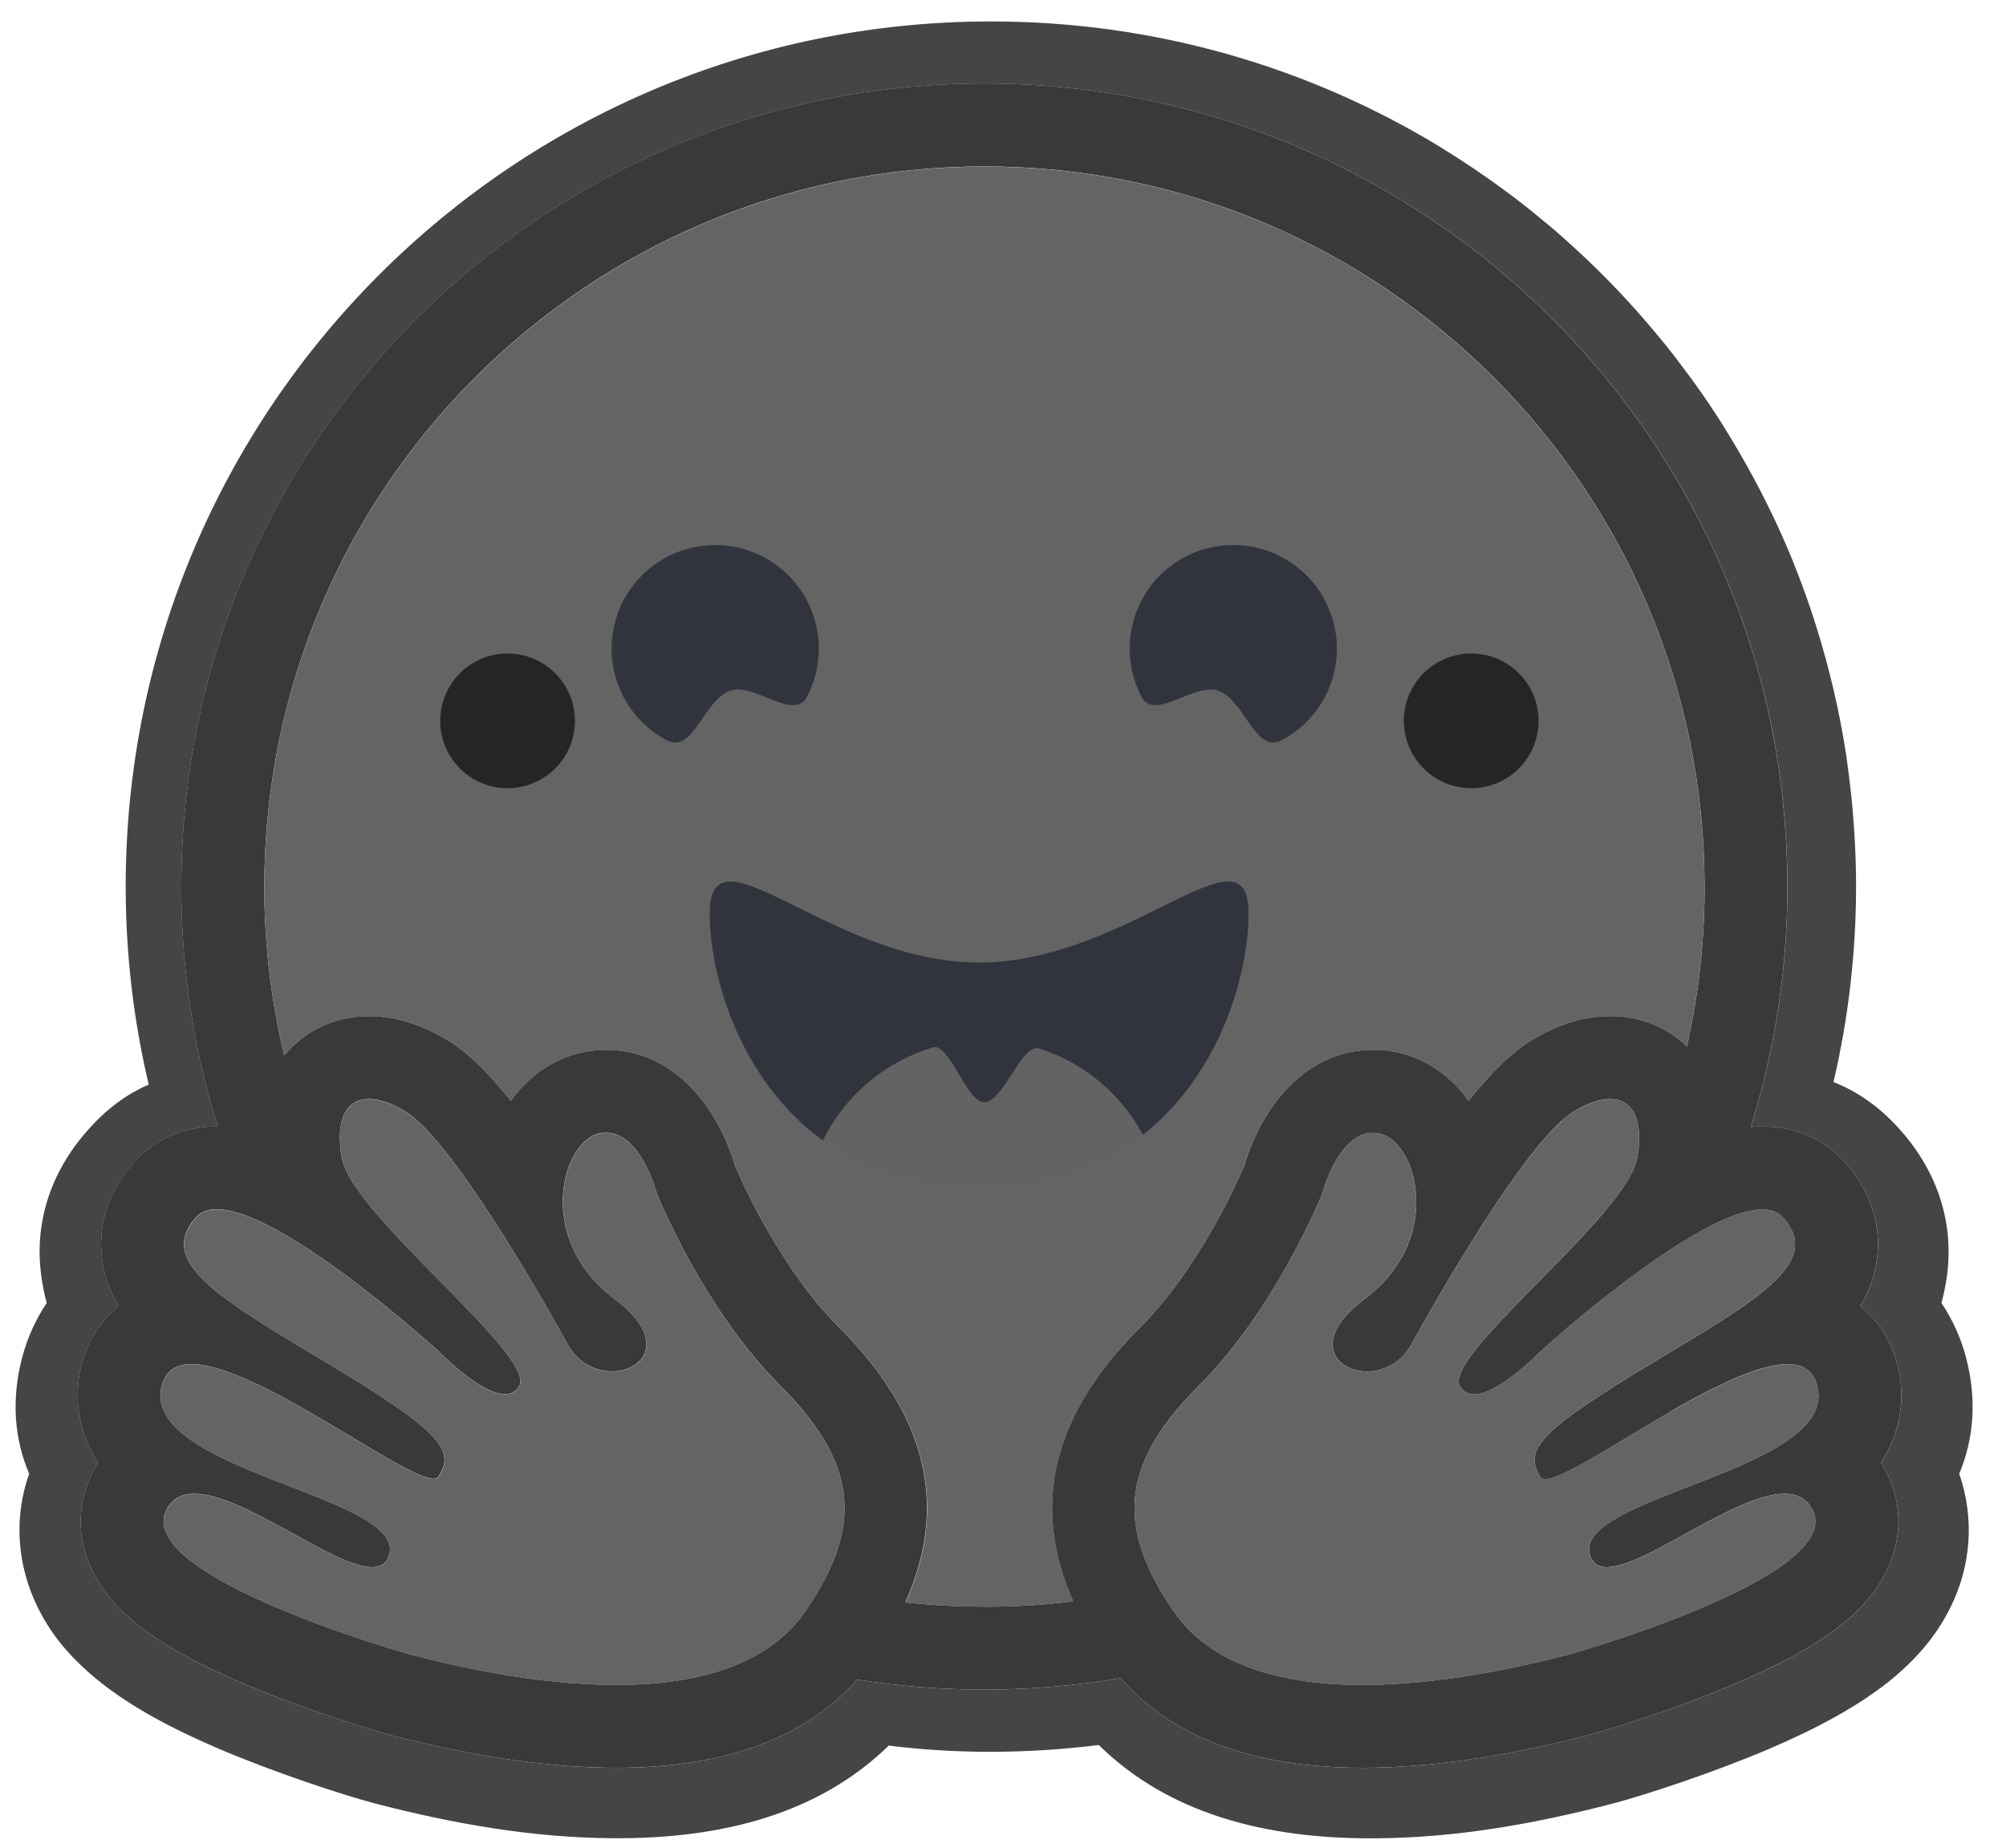
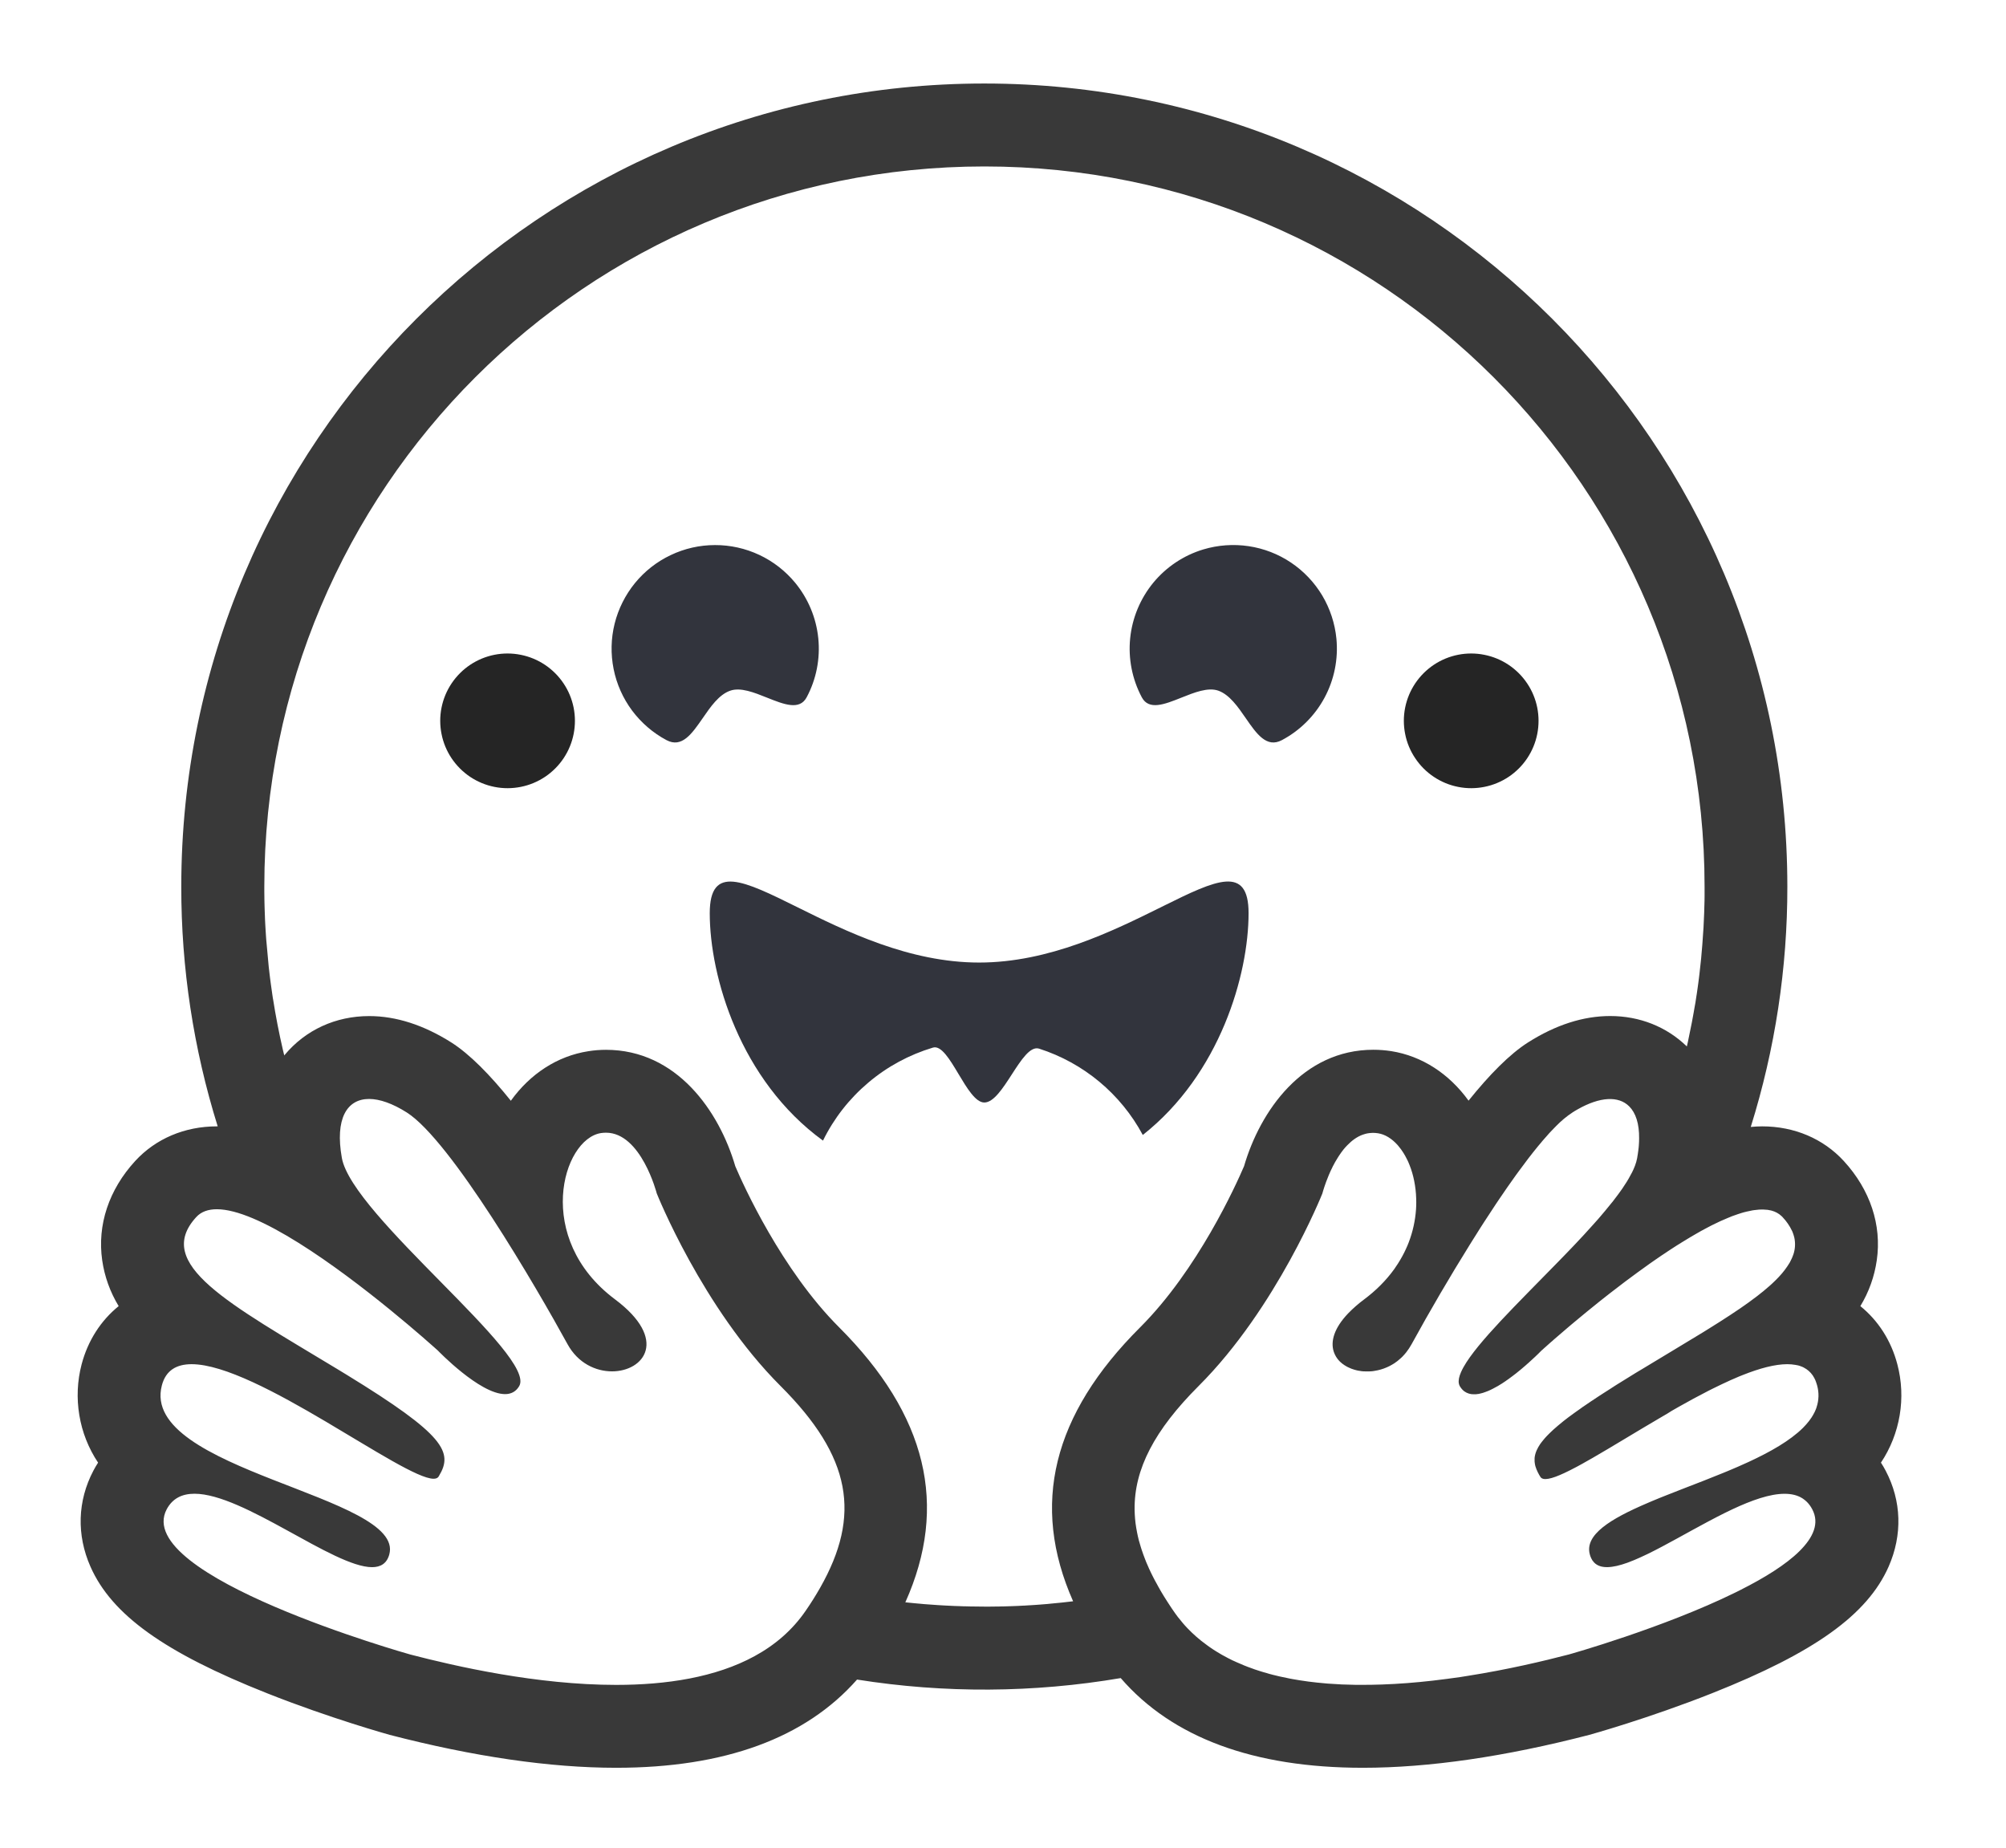
<svg xmlns="http://www.w3.org/2000/svg" width="38" height="35" viewBox="0 0 38 35" fill="none">
  <g id="Frame 1410079054">
    <g id="Group 1410076560">
-       <path id="Vector" d="M37.241 25.706C37.144 25.341 36.987 24.995 36.777 24.681C36.822 24.516 36.856 24.348 36.88 24.179C37.029 23.103 36.656 22.119 35.953 21.356C35.572 20.94 35.164 20.666 34.732 20.497C35.016 19.283 35.159 18.041 35.16 16.794C35.16 16.225 35.128 15.668 35.074 15.118C35.045 14.844 35.011 14.57 34.972 14.297C34.848 13.492 34.664 12.697 34.422 11.919C34.264 11.409 34.08 10.905 33.873 10.412C33.562 9.682 33.198 8.975 32.785 8.296C32.514 7.845 32.22 7.409 31.902 6.99C31.746 6.778 31.584 6.571 31.415 6.369C30.915 5.761 30.372 5.191 29.789 4.662C29.596 4.484 29.397 4.312 29.193 4.147C28.992 3.979 28.786 3.817 28.576 3.66C28.154 3.346 27.718 3.051 27.269 2.776C24.789 1.27 21.88 0.406 18.77 0.406C9.718 0.406 2.381 7.743 2.381 16.795C2.381 18.057 2.527 19.315 2.817 20.544C2.428 20.712 2.055 20.975 1.71 21.356C1.007 22.118 0.634 23.099 0.783 24.174C0.806 24.346 0.84 24.515 0.885 24.681C0.676 24.995 0.519 25.341 0.422 25.706C0.206 26.527 0.277 27.267 0.552 27.916C0.253 28.764 0.328 29.667 0.717 30.452C0.999 31.025 1.404 31.468 1.902 31.865C2.495 32.336 3.237 32.736 4.132 33.12C5.2 33.576 6.503 34.004 7.096 34.16C8.627 34.557 10.095 34.808 11.583 34.82C13.703 34.84 15.528 34.342 16.835 33.066C17.477 33.145 18.123 33.184 18.77 33.184C19.454 33.182 20.137 33.139 20.815 33.055C22.119 34.339 23.951 34.842 26.079 34.822C27.567 34.81 29.035 34.559 30.562 34.161C31.159 34.004 32.461 33.577 33.53 33.121C34.425 32.736 35.167 32.336 35.764 31.866C36.258 31.469 36.662 31.026 36.945 30.453C37.338 29.668 37.408 28.765 37.114 27.917C37.386 27.268 37.456 26.526 37.241 25.706ZM35.722 27.861C36.022 28.432 36.042 29.077 35.776 29.677C35.374 30.588 34.374 31.305 32.432 32.075C31.225 32.553 30.119 32.859 30.11 32.862C28.513 33.276 27.068 33.487 25.818 33.487C23.748 33.487 22.207 32.916 21.23 31.787C19.578 32.069 17.891 32.078 16.235 31.816C15.257 32.925 13.725 33.487 11.672 33.487C10.422 33.487 8.978 33.276 7.381 32.862C7.371 32.859 6.266 32.553 5.058 32.075C3.117 31.305 2.117 30.588 1.714 29.677C1.449 29.077 1.468 28.432 1.769 27.861C1.797 27.808 1.827 27.756 1.858 27.706C1.678 27.436 1.557 27.13 1.504 26.809C1.45 26.488 1.465 26.159 1.547 25.845C1.667 25.391 1.914 25.013 2.249 24.742C2.088 24.477 1.982 24.181 1.938 23.874C1.841 23.205 2.063 22.538 2.562 21.994C2.951 21.57 3.5 21.337 4.109 21.337H4.125C3.666 19.866 3.434 18.335 3.435 16.795C3.435 8.394 10.246 1.583 18.648 1.583C27.05 1.583 33.86 8.393 33.86 16.795C33.861 18.339 33.627 19.875 33.166 21.349C33.239 21.341 33.311 21.337 33.382 21.337C33.99 21.337 34.54 21.57 34.928 21.994C35.427 22.538 35.65 23.206 35.553 23.874C35.509 24.182 35.403 24.477 35.242 24.742C35.577 25.013 35.824 25.391 35.943 25.845C36.025 26.16 36.04 26.488 35.987 26.809C35.933 27.13 35.812 27.436 35.632 27.707C35.664 27.756 35.694 27.808 35.722 27.861Z" fill="#454545" />
-       <path id="Vector_2" d="M35.631 27.706C35.812 27.435 35.932 27.129 35.986 26.808C36.04 26.487 36.025 26.159 35.942 25.844C35.823 25.39 35.576 25.012 35.241 24.741C35.402 24.476 35.508 24.181 35.552 23.873C35.649 23.205 35.427 22.537 34.928 21.993C34.539 21.569 33.989 21.336 33.381 21.336C33.31 21.336 33.238 21.34 33.165 21.347C33.626 19.873 33.86 18.338 33.858 16.794C33.858 8.393 27.047 1.582 18.646 1.582C10.245 1.582 3.434 8.392 3.434 16.794C3.432 18.334 3.665 19.866 4.124 21.336H4.108C3.499 21.336 2.95 21.569 2.561 21.992C2.062 22.536 1.84 23.204 1.936 23.873C1.98 24.18 2.086 24.475 2.248 24.741C1.913 25.012 1.666 25.39 1.546 25.844C1.464 26.158 1.449 26.487 1.503 26.808C1.556 27.129 1.677 27.435 1.858 27.706C1.826 27.755 1.796 27.807 1.768 27.86C1.468 28.431 1.448 29.076 1.714 29.677C2.116 30.587 3.116 31.304 5.058 32.074C6.265 32.553 7.371 32.859 7.38 32.862C8.977 33.276 10.421 33.486 11.672 33.486C13.725 33.486 15.257 32.925 16.235 31.815C17.89 32.078 19.577 32.068 21.23 31.787C22.206 32.915 23.747 33.486 25.817 33.486C27.068 33.486 28.512 33.276 30.109 32.862C30.119 32.859 31.224 32.553 32.432 32.074C34.373 31.304 35.373 30.587 35.776 29.677C36.041 29.076 36.022 28.431 35.721 27.86C35.694 27.807 35.663 27.755 35.631 27.706ZM15.535 30.078C15.451 30.225 15.361 30.369 15.264 30.509C15.011 30.879 14.679 31.162 14.293 31.372C13.555 31.775 12.621 31.916 11.672 31.916C10.172 31.916 8.636 31.565 7.774 31.341C7.732 31.33 2.494 29.851 3.157 28.591C3.269 28.38 3.453 28.295 3.684 28.295C4.617 28.295 6.317 29.686 7.048 29.686C7.211 29.686 7.327 29.616 7.374 29.447C7.685 28.33 2.641 27.86 3.066 26.243C3.141 25.957 3.344 25.841 3.63 25.841C4.864 25.841 7.635 28.011 8.214 28.011C8.259 28.011 8.29 27.998 8.308 27.971L8.315 27.959C8.587 27.509 8.431 27.183 6.568 26.042L6.389 25.933C4.339 24.692 2.899 23.945 3.718 23.054C3.812 22.951 3.946 22.906 4.108 22.906C4.3 22.906 4.533 22.97 4.789 23.078C5.872 23.535 7.373 24.78 8 25.323C8.185 25.484 8.294 25.582 8.294 25.582C8.294 25.582 9.087 26.408 9.568 26.408C9.678 26.408 9.772 26.364 9.835 26.257C10.176 25.683 6.674 23.029 6.476 21.935C6.343 21.193 6.57 20.817 6.992 20.817C7.192 20.817 7.436 20.902 7.706 21.073C8.543 21.605 10.159 24.382 10.751 25.462C10.949 25.824 11.288 25.977 11.593 25.977C12.198 25.977 12.671 25.375 11.648 24.611C10.111 23.46 10.65 21.579 11.384 21.463C11.415 21.459 11.447 21.456 11.479 21.456C12.146 21.456 12.441 22.606 12.441 22.606C12.441 22.606 13.303 24.773 14.786 26.254C16.131 27.598 16.318 28.702 15.535 30.078ZM20.328 30.332L20.251 30.341L20.12 30.356C20.051 30.363 19.982 30.37 19.913 30.376L19.845 30.383L19.784 30.388L19.696 30.395C19.664 30.397 19.631 30.4 19.599 30.402L19.503 30.408L19.482 30.409L19.406 30.414L19.373 30.415L19.283 30.42L19.179 30.424L19.084 30.427L19.02 30.429H18.988C18.969 30.429 18.949 30.43 18.929 30.431H18.898C18.878 30.431 18.858 30.431 18.838 30.432L18.758 30.433H18.645C18.557 30.433 18.469 30.432 18.381 30.43L18.31 30.428C18.289 30.428 18.269 30.427 18.249 30.427L18.174 30.424L18.08 30.421L17.995 30.417L17.973 30.416L17.893 30.412C17.87 30.411 17.848 30.41 17.826 30.408L17.774 30.405C17.709 30.401 17.643 30.396 17.578 30.391L17.509 30.386L17.423 30.378L17.322 30.369C17.266 30.364 17.209 30.358 17.153 30.352H17.15C17.973 28.517 17.557 26.803 15.895 25.142C14.805 24.053 14.079 22.445 13.929 22.092C13.624 21.047 12.818 19.886 11.479 19.886C11.366 19.886 11.253 19.895 11.142 19.913C10.555 20.005 10.042 20.343 9.677 20.851C9.282 20.359 8.897 19.968 8.55 19.747C8.026 19.416 7.503 19.247 6.994 19.247C6.359 19.247 5.79 19.508 5.394 19.981L5.385 19.993L5.362 19.9L5.361 19.896C5.286 19.573 5.223 19.248 5.172 18.922C5.172 18.919 5.172 18.917 5.17 18.915L5.159 18.841C5.153 18.801 5.147 18.761 5.142 18.721C5.137 18.688 5.132 18.654 5.128 18.621C5.124 18.588 5.119 18.555 5.115 18.521C5.111 18.488 5.107 18.455 5.103 18.421C5.099 18.39 5.095 18.358 5.092 18.326L5.091 18.318C5.075 18.172 5.061 18.026 5.049 17.879L5.043 17.794C5.041 17.771 5.039 17.748 5.038 17.724C5.038 17.719 5.037 17.713 5.037 17.708L5.031 17.614C5.029 17.58 5.027 17.546 5.025 17.512C5.023 17.478 5.022 17.444 5.02 17.41L5.017 17.321L5.016 17.294L5.013 17.212L5.011 17.142C5.011 17.114 5.01 17.086 5.009 17.058L5.008 16.97C5.007 16.941 5.008 16.911 5.007 16.882C5.006 16.852 5.007 16.823 5.007 16.794C5.007 9.26 11.114 3.153 18.648 3.153C26.183 3.153 32.29 9.26 32.29 16.794V16.97C32.29 16.999 32.289 17.029 32.289 17.058C32.289 17.082 32.288 17.106 32.287 17.131C32.287 17.152 32.286 17.174 32.285 17.195C32.285 17.223 32.283 17.25 32.283 17.278V17.28C32.28 17.34 32.278 17.399 32.275 17.459L32.274 17.479L32.27 17.568L32.265 17.639C32.255 17.807 32.242 17.974 32.226 18.141V18.144C32.223 18.175 32.22 18.207 32.216 18.238C32.209 18.311 32.2 18.384 32.192 18.457L32.183 18.53L32.172 18.616C32.168 18.647 32.163 18.679 32.159 18.71C32.154 18.745 32.149 18.78 32.144 18.815L32.131 18.897L32.117 18.991C32.111 19.022 32.106 19.053 32.1 19.084C32.094 19.115 32.09 19.146 32.084 19.177C32.074 19.239 32.062 19.301 32.05 19.363C32.026 19.486 32.001 19.608 31.975 19.731C31.968 19.761 31.961 19.792 31.954 19.822C31.57 19.449 31.062 19.246 30.501 19.246C29.992 19.246 29.469 19.414 28.946 19.746C28.598 19.967 28.214 20.358 27.819 20.849C27.452 20.341 26.94 20.004 26.354 19.911C26.242 19.894 26.129 19.885 26.016 19.885C24.677 19.885 23.871 21.046 23.566 22.091C23.415 22.444 22.69 24.052 21.599 25.142C19.938 26.798 19.518 28.504 20.328 30.332ZM34.411 26.658L34.406 26.674C34.402 26.685 34.398 26.695 34.394 26.705C34.388 26.72 34.381 26.735 34.374 26.75C34.356 26.786 34.336 26.82 34.315 26.853C34.285 26.898 34.252 26.941 34.216 26.981C34.208 26.991 34.2 27 34.19 27.009C34.178 27.023 34.164 27.037 34.151 27.05C33.908 27.29 33.539 27.501 33.121 27.694C33.074 27.715 33.026 27.737 32.978 27.758L32.929 27.78C32.897 27.794 32.865 27.808 32.831 27.822C32.798 27.836 32.765 27.85 32.732 27.864L32.632 27.905C32.397 28.002 32.156 28.094 31.921 28.185L31.821 28.224L31.722 28.263C31.656 28.288 31.59 28.314 31.526 28.34L31.431 28.378L31.337 28.417L31.291 28.436C31.26 28.449 31.23 28.462 31.2 28.475C30.509 28.771 30.012 29.073 30.117 29.447C30.12 29.457 30.123 29.467 30.126 29.477C30.136 29.505 30.149 29.531 30.164 29.556C30.174 29.57 30.185 29.584 30.197 29.597C30.319 29.724 30.543 29.704 30.825 29.603C30.847 29.595 30.871 29.586 30.894 29.576C30.91 29.57 30.927 29.564 30.943 29.557L30.967 29.547C31.032 29.52 31.1 29.489 31.169 29.456C31.187 29.448 31.205 29.44 31.222 29.431C31.567 29.262 31.957 29.035 32.344 28.829C32.404 28.797 32.463 28.766 32.523 28.735C32.619 28.685 32.717 28.637 32.816 28.59C33.183 28.418 33.527 28.296 33.805 28.296C33.935 28.296 34.05 28.322 34.145 28.383L34.161 28.394C34.21 28.428 34.252 28.47 34.286 28.518C34.294 28.53 34.302 28.541 34.309 28.553C34.317 28.566 34.324 28.579 34.331 28.592C34.468 28.852 34.353 29.121 34.085 29.385C33.828 29.639 33.427 29.887 32.971 30.117C32.938 30.134 32.904 30.152 32.869 30.168C31.514 30.834 29.739 31.335 29.714 31.341C29.241 31.464 28.565 31.625 27.803 31.745L27.69 31.763L27.672 31.766C27.499 31.791 27.325 31.814 27.152 31.834L27.136 31.836C26.82 31.872 26.496 31.898 26.171 31.909H26.166C26.05 31.913 25.933 31.915 25.817 31.915H25.682C25.505 31.913 25.327 31.905 25.15 31.891C25.145 31.891 25.141 31.891 25.137 31.89C25.073 31.885 25.01 31.879 24.947 31.872C24.838 31.861 24.73 31.846 24.621 31.829C24.579 31.822 24.534 31.815 24.491 31.807C24.471 31.804 24.451 31.8 24.432 31.796L24.427 31.795C24.365 31.783 24.302 31.77 24.241 31.756C24.205 31.748 24.169 31.74 24.133 31.73L24.112 31.725C24.094 31.72 24.077 31.716 24.06 31.711L24.05 31.709L23.995 31.692C23.975 31.687 23.955 31.681 23.934 31.675L23.927 31.673L23.875 31.657C23.855 31.651 23.835 31.644 23.816 31.638C23.8 31.632 23.784 31.627 23.767 31.622L23.732 31.609C23.698 31.597 23.664 31.585 23.63 31.572L23.598 31.559L23.572 31.549C23.521 31.528 23.47 31.507 23.42 31.484L23.386 31.468L23.381 31.466C23.369 31.46 23.357 31.455 23.345 31.45C23.322 31.438 23.299 31.427 23.276 31.415L23.269 31.412L23.236 31.394C23.177 31.364 23.119 31.331 23.063 31.296L23.032 31.277C23.016 31.267 23.001 31.258 22.986 31.248L22.946 31.221C22.931 31.211 22.916 31.201 22.902 31.191L22.876 31.172C22.849 31.153 22.822 31.133 22.796 31.112C22.782 31.101 22.768 31.09 22.754 31.08C22.723 31.055 22.693 31.03 22.663 31.004L22.662 31.003C22.633 30.978 22.605 30.952 22.577 30.925L22.576 30.924C22.562 30.91 22.547 30.896 22.534 30.882C22.52 30.868 22.506 30.854 22.492 30.84C22.478 30.825 22.465 30.811 22.451 30.796C22.438 30.782 22.426 30.767 22.413 30.753L22.409 30.748C22.344 30.673 22.283 30.594 22.227 30.511L22.204 30.478C22.19 30.457 22.175 30.435 22.161 30.413L22.118 30.347C22.097 30.316 22.077 30.283 22.057 30.251C22.043 30.228 22.029 30.205 22.015 30.182C22.003 30.162 21.992 30.142 21.98 30.123C21.974 30.112 21.968 30.101 21.962 30.09C21.956 30.079 21.949 30.068 21.943 30.057L21.933 30.039C21.93 30.033 21.928 30.031 21.927 30.027C21.915 30.006 21.903 29.984 21.891 29.962C21.886 29.952 21.881 29.943 21.875 29.933L21.859 29.902L21.843 29.871L21.812 29.809C21.807 29.799 21.802 29.788 21.797 29.778C21.787 29.756 21.776 29.734 21.766 29.712C21.762 29.703 21.758 29.695 21.755 29.686C21.741 29.656 21.728 29.625 21.715 29.595C21.707 29.574 21.699 29.554 21.691 29.534C21.668 29.475 21.646 29.415 21.626 29.354C21.62 29.336 21.614 29.318 21.609 29.3C21.596 29.259 21.584 29.218 21.573 29.177C21.561 29.128 21.549 29.079 21.54 29.03C21.534 29.001 21.528 28.972 21.524 28.942C21.519 28.913 21.515 28.884 21.511 28.856C21.504 28.798 21.499 28.741 21.496 28.683C21.496 28.673 21.495 28.664 21.495 28.654C21.494 28.635 21.493 28.616 21.493 28.597C21.483 27.828 21.872 27.088 22.704 26.256C24.187 24.776 25.049 22.609 25.049 22.609C25.049 22.609 25.073 22.518 25.121 22.387C25.137 22.344 25.154 22.3 25.172 22.258C25.192 22.21 25.214 22.162 25.238 22.115L25.244 22.101C25.274 22.042 25.307 21.983 25.343 21.927C25.351 21.914 25.359 21.901 25.368 21.888C25.394 21.848 25.422 21.81 25.451 21.773C25.474 21.745 25.498 21.718 25.524 21.692C25.61 21.603 25.708 21.531 25.819 21.492L25.833 21.488C25.842 21.485 25.851 21.482 25.861 21.479C25.872 21.476 25.883 21.474 25.894 21.471L25.899 21.47C25.923 21.466 25.947 21.462 25.971 21.461H25.973C25.985 21.461 25.998 21.459 26.01 21.459C26.042 21.46 26.074 21.462 26.105 21.467C26.239 21.488 26.366 21.568 26.476 21.691L26.49 21.708C26.526 21.75 26.558 21.794 26.587 21.841C26.609 21.876 26.629 21.912 26.648 21.951C26.656 21.967 26.664 21.982 26.671 21.997C26.675 22.006 26.678 22.013 26.682 22.022C26.689 22.038 26.695 22.054 26.702 22.071C26.74 22.167 26.769 22.267 26.789 22.368C26.811 22.478 26.824 22.589 26.827 22.701C26.829 22.75 26.829 22.8 26.827 22.85C26.826 22.869 26.826 22.889 26.824 22.908C26.809 23.122 26.763 23.332 26.686 23.533C26.678 23.553 26.669 23.573 26.662 23.593C26.623 23.685 26.578 23.775 26.527 23.861C26.498 23.911 26.467 23.96 26.433 24.008L26.413 24.038C26.334 24.148 26.245 24.252 26.148 24.349C26.053 24.444 25.95 24.532 25.842 24.613C25.734 24.693 25.632 24.782 25.538 24.879C25.267 25.163 25.204 25.413 25.265 25.603C25.273 25.625 25.281 25.646 25.291 25.666C25.313 25.71 25.342 25.751 25.377 25.786L25.387 25.796C25.397 25.805 25.407 25.814 25.418 25.823L25.429 25.832C25.455 25.852 25.483 25.87 25.512 25.886C25.52 25.89 25.528 25.895 25.537 25.899C25.577 25.919 25.619 25.935 25.661 25.947L25.673 25.95L25.689 25.954L25.703 25.958L25.718 25.961L25.733 25.964L25.747 25.966C25.758 25.968 25.769 25.97 25.779 25.971L25.79 25.973L25.808 25.975L25.82 25.976L25.839 25.977H25.85L25.87 25.978H25.932L25.95 25.977L25.971 25.976L25.996 25.974L26.019 25.971C26.024 25.971 26.03 25.969 26.035 25.968C26.117 25.956 26.198 25.933 26.274 25.899C26.29 25.892 26.306 25.885 26.321 25.877C26.352 25.861 26.383 25.843 26.413 25.824C26.454 25.797 26.493 25.766 26.529 25.733L26.555 25.709C26.559 25.705 26.563 25.701 26.567 25.697C26.591 25.672 26.615 25.646 26.637 25.618C26.675 25.57 26.709 25.518 26.739 25.464C27.091 24.823 27.46 24.192 27.846 23.572L27.899 23.487L27.953 23.402C27.979 23.359 28.006 23.316 28.033 23.274L28.06 23.232L28.114 23.148C28.187 23.035 28.26 22.924 28.333 22.814L28.388 22.732C28.498 22.569 28.608 22.41 28.717 22.259L28.772 22.184C28.89 22.021 29.013 21.861 29.141 21.705L29.192 21.645C29.2 21.634 29.208 21.624 29.217 21.614L29.267 21.557C29.275 21.547 29.283 21.538 29.292 21.529L29.34 21.474L29.364 21.448C29.388 21.422 29.412 21.397 29.436 21.373C29.452 21.357 29.467 21.34 29.483 21.325C29.574 21.232 29.674 21.148 29.783 21.076L29.808 21.06L29.833 21.044C29.85 21.034 29.866 21.024 29.883 21.015C30.308 20.773 30.661 20.755 30.863 20.958C30.986 21.081 31.054 21.285 31.05 21.568C31.05 21.58 31.05 21.593 31.049 21.606V21.62C31.049 21.633 31.048 21.646 31.047 21.659C31.047 21.675 31.046 21.691 31.044 21.707C31.042 21.723 31.041 21.735 31.04 21.75C31.04 21.754 31.039 21.758 31.038 21.762C31.037 21.775 31.036 21.788 31.034 21.8C31.034 21.804 31.034 21.808 31.032 21.812C31.031 21.829 31.028 21.846 31.025 21.863C31.023 21.879 31.02 21.894 31.017 21.91C31.016 21.919 31.014 21.928 31.013 21.937C31.008 21.962 31.002 21.988 30.995 22.012C30.981 22.059 30.964 22.105 30.944 22.149C30.935 22.168 30.926 22.187 30.917 22.206C30.897 22.245 30.875 22.285 30.851 22.327C30.839 22.347 30.827 22.368 30.814 22.389L30.793 22.421C30.773 22.453 30.751 22.486 30.729 22.519C30.707 22.552 30.683 22.585 30.657 22.619C30.624 22.665 30.589 22.711 30.552 22.758L30.523 22.793C30.444 22.892 30.363 22.989 30.28 23.085L30.213 23.16L30.18 23.197C30.134 23.249 30.088 23.3 30.041 23.35L30.006 23.389C29.982 23.414 29.958 23.44 29.934 23.466C29.91 23.492 29.885 23.518 29.861 23.544L29.787 23.622L29.712 23.7C29.687 23.727 29.662 23.753 29.636 23.779L29.483 23.936C28.753 24.685 27.984 25.431 27.724 25.896C27.707 25.927 27.691 25.958 27.677 25.99C27.64 26.074 27.624 26.147 27.635 26.205C27.638 26.224 27.645 26.243 27.655 26.26C27.67 26.285 27.688 26.309 27.708 26.329C27.718 26.339 27.728 26.348 27.738 26.355C27.792 26.394 27.857 26.413 27.922 26.411H27.943L27.964 26.41L27.985 26.407L28.003 26.405C28.005 26.405 28.007 26.404 28.01 26.404L28.026 26.401L28.03 26.399L28.048 26.396L28.054 26.394L28.073 26.389L28.095 26.383C28.11 26.378 28.125 26.373 28.14 26.367C28.172 26.356 28.204 26.343 28.235 26.328C28.243 26.324 28.252 26.32 28.259 26.316L28.283 26.304C28.314 26.288 28.346 26.271 28.377 26.253C28.402 26.238 28.427 26.223 28.452 26.207L28.476 26.191C28.484 26.186 28.492 26.181 28.5 26.175L28.524 26.159L28.536 26.15L28.571 26.126C28.603 26.103 28.633 26.081 28.664 26.057L28.666 26.055L28.715 26.018C28.781 25.966 28.844 25.913 28.9 25.864L28.938 25.83L28.942 25.827L28.961 25.81C29.008 25.768 29.049 25.729 29.084 25.697L29.098 25.683L29.132 25.651L29.152 25.631L29.159 25.624L29.161 25.622C29.178 25.605 29.178 25.605 29.196 25.587L29.197 25.586L29.204 25.58C29.206 25.578 29.208 25.576 29.211 25.573L29.214 25.571L29.221 25.565L29.257 25.532L29.278 25.514C29.288 25.505 29.299 25.495 29.31 25.485L29.335 25.463C29.339 25.459 29.343 25.455 29.348 25.451L29.373 25.429L29.412 25.396L29.431 25.378C29.51 25.31 29.605 25.228 29.714 25.135L29.759 25.097L29.833 25.035L29.909 24.972C30.008 24.89 30.114 24.802 30.227 24.712L30.301 24.652C30.364 24.602 30.429 24.551 30.494 24.5C30.521 24.479 30.548 24.458 30.575 24.438C30.642 24.386 30.71 24.334 30.777 24.283C30.932 24.167 31.091 24.05 31.252 23.936L31.321 23.888C31.37 23.854 31.418 23.821 31.466 23.788L31.51 23.759C31.597 23.7 31.684 23.643 31.772 23.587L31.816 23.56L31.859 23.533C31.902 23.506 31.946 23.48 31.989 23.454L32.032 23.428L32.118 23.378C32.146 23.362 32.174 23.346 32.202 23.33L32.219 23.32L32.286 23.284C32.314 23.268 32.342 23.254 32.369 23.24L32.411 23.218L32.451 23.198C32.542 23.152 32.635 23.11 32.73 23.071C32.743 23.066 32.756 23.06 32.769 23.055C32.794 23.044 32.819 23.034 32.844 23.026C32.869 23.017 32.894 23.008 32.918 23C32.94 22.992 32.962 22.986 32.983 22.979L32.989 22.977C33.001 22.974 33.012 22.97 33.023 22.967L33.026 22.966C33.049 22.96 33.072 22.954 33.094 22.949H33.096C33.13 22.941 33.163 22.934 33.195 22.928C33.206 22.927 33.217 22.925 33.227 22.923C33.258 22.919 33.289 22.915 33.321 22.913C33.34 22.912 33.361 22.911 33.38 22.911H33.395C33.416 22.911 33.435 22.913 33.454 22.915C33.463 22.915 33.472 22.916 33.48 22.917H33.484C33.493 22.918 33.502 22.92 33.51 22.922C33.519 22.923 33.527 22.925 33.535 22.927H33.538C33.547 22.928 33.554 22.931 33.563 22.933C33.632 22.952 33.695 22.986 33.747 23.035L33.752 23.039L33.761 23.048L33.77 23.058C33.842 23.134 33.902 23.221 33.947 23.316L33.954 23.331C33.969 23.367 33.981 23.405 33.99 23.443C34.013 23.549 34.007 23.66 33.972 23.763C33.956 23.808 33.938 23.852 33.915 23.893L33.901 23.92C33.844 24.014 33.778 24.102 33.703 24.181L33.687 24.198C33.651 24.236 33.614 24.273 33.576 24.308C33.564 24.319 33.552 24.33 33.539 24.342L33.52 24.359C33.48 24.394 33.44 24.428 33.399 24.462C33.392 24.468 33.384 24.473 33.377 24.479C33.349 24.502 33.319 24.526 33.289 24.549C33.183 24.63 33.076 24.708 32.966 24.783C32.902 24.827 32.835 24.871 32.767 24.916C32.638 25 32.509 25.083 32.379 25.163C32.341 25.187 32.303 25.21 32.265 25.234C31.911 25.451 31.518 25.684 31.1 25.938L30.991 26.003C30.873 26.076 30.761 26.145 30.655 26.211L30.602 26.244L30.502 26.309C30.462 26.334 30.423 26.359 30.386 26.383C30.357 26.401 30.33 26.419 30.302 26.437L30.249 26.472C30.223 26.489 30.197 26.507 30.171 26.524L30.146 26.54C30.119 26.558 30.093 26.575 30.068 26.593L30.027 26.621L29.978 26.654L29.934 26.686C29.863 26.735 29.793 26.786 29.724 26.837L29.7 26.855C29.673 26.876 29.647 26.896 29.621 26.916L29.588 26.943C29.532 26.988 29.482 27.031 29.436 27.072L29.414 27.092C29.401 27.104 29.388 27.116 29.377 27.127C29.368 27.135 29.36 27.143 29.352 27.151L29.34 27.163C29.314 27.188 29.289 27.215 29.265 27.242L29.253 27.256C29.227 27.286 29.204 27.316 29.183 27.344L29.174 27.357C29.151 27.391 29.13 27.428 29.113 27.465L29.107 27.478L29.103 27.488L29.1 27.495L29.096 27.506C29.094 27.51 29.092 27.517 29.09 27.523C29.083 27.544 29.078 27.566 29.074 27.589L29.072 27.601L29.071 27.612L29.07 27.622V27.679C29.07 27.684 29.07 27.688 29.071 27.693C29.071 27.696 29.071 27.699 29.072 27.702C29.072 27.707 29.073 27.711 29.074 27.716L29.077 27.736V27.737C29.078 27.743 29.079 27.75 29.081 27.756C29.083 27.762 29.084 27.769 29.086 27.776C29.092 27.796 29.099 27.816 29.107 27.836C29.107 27.837 29.108 27.839 29.109 27.84C29.111 27.845 29.113 27.85 29.116 27.855C29.124 27.876 29.134 27.896 29.145 27.915L29.156 27.936L29.168 27.956L29.181 27.977C29.183 27.98 29.185 27.983 29.188 27.986L29.192 27.991L29.196 27.994L29.201 27.998C29.204 28.001 29.208 28.003 29.212 28.005C29.215 28.006 29.219 28.008 29.223 28.009C29.227 28.011 29.232 28.012 29.236 28.013C29.34 28.037 29.553 27.951 29.837 27.801L29.888 27.774L29.974 27.727L30.016 27.703C30.046 27.687 30.077 27.669 30.108 27.651L30.165 27.619C30.54 27.403 30.988 27.126 31.451 26.855C31.494 26.83 31.538 26.805 31.581 26.779L31.669 26.724C31.713 26.698 31.756 26.674 31.8 26.649C31.986 26.543 32.175 26.442 32.365 26.344L32.451 26.301C32.508 26.273 32.564 26.245 32.62 26.219C32.727 26.168 32.836 26.119 32.946 26.073L33.007 26.049L33.014 26.046C33.333 25.919 33.623 25.841 33.857 25.841C33.908 25.841 33.959 25.845 34.009 25.854H34.01C34.026 25.856 34.041 25.86 34.056 25.863H34.058C34.08 25.869 34.101 25.875 34.122 25.884C34.138 25.89 34.154 25.896 34.169 25.905C34.236 25.939 34.294 25.989 34.337 26.051C34.34 26.056 34.344 26.062 34.347 26.067C34.363 26.091 34.376 26.117 34.388 26.143C34.394 26.159 34.4 26.174 34.406 26.192C34.412 26.209 34.417 26.225 34.422 26.243C34.46 26.38 34.456 26.524 34.411 26.658Z" fill="#393939" />
-       <path id="Vector_3" fill-rule="evenodd" clip-rule="evenodd" d="M32.289 16.885V16.797C32.289 9.263 26.183 3.156 18.649 3.156C11.115 3.156 5.008 9.264 5.008 16.797L5.008 16.826C5.007 16.846 5.007 16.866 5.008 16.885C5.008 16.915 5.009 16.944 5.008 16.973L5.01 17.038L5.01 17.061L5.011 17.093C5.011 17.111 5.012 17.128 5.012 17.145L5.013 17.215L5.016 17.297L5.017 17.324L5.021 17.41V17.413L5.026 17.513V17.515C5.028 17.549 5.03 17.584 5.032 17.617C5.033 17.649 5.035 17.68 5.038 17.712L5.038 17.717C5.04 17.744 5.042 17.771 5.044 17.798L5.044 17.805C5.046 17.831 5.048 17.857 5.05 17.883L5.05 17.888L5.054 17.933C5.065 18.062 5.077 18.192 5.092 18.322L5.093 18.33L5.104 18.425L5.116 18.525C5.124 18.591 5.133 18.658 5.143 18.724C5.148 18.764 5.154 18.804 5.16 18.844L5.161 18.849C5.174 18.939 5.189 19.03 5.204 19.12C5.249 19.381 5.302 19.641 5.362 19.899L5.363 19.903L5.369 19.927C5.374 19.951 5.38 19.974 5.385 19.997L5.395 19.985C5.791 19.511 6.359 19.25 6.995 19.25C7.504 19.25 8.027 19.419 8.551 19.751C8.898 19.971 9.282 20.362 9.677 20.854C10.043 20.346 10.556 20.008 11.142 19.916C11.254 19.898 11.367 19.89 11.48 19.889C12.819 19.889 13.625 21.051 13.93 22.096C14.08 22.449 14.806 24.056 15.899 25.144C17.561 26.805 17.977 28.519 17.155 30.354H17.157C17.214 30.36 17.27 30.366 17.327 30.371C17.36 30.374 17.394 30.378 17.427 30.381L17.439 30.381C17.464 30.384 17.489 30.386 17.514 30.388L17.582 30.393C17.647 30.398 17.713 30.403 17.778 30.407L17.83 30.41L17.871 30.413L17.897 30.414L17.977 30.418L17.999 30.419L18.084 30.423L18.178 30.427L18.253 30.429L18.266 30.429C18.282 30.43 18.298 30.43 18.314 30.43L18.331 30.431C18.437 30.433 18.543 30.435 18.65 30.435H18.762L18.843 30.434C18.863 30.433 18.882 30.433 18.902 30.433H18.933L18.961 30.432C18.971 30.432 18.982 30.431 18.993 30.431H19.025L19.088 30.43L19.183 30.426L19.288 30.422C19.318 30.421 19.348 30.419 19.378 30.418L19.41 30.416L19.458 30.413L19.486 30.411L19.507 30.41L19.604 30.404C19.636 30.402 19.668 30.399 19.7 30.397L19.788 30.39L19.85 30.385L19.917 30.378C19.986 30.372 20.055 30.365 20.124 30.358C20.168 30.353 20.212 30.348 20.256 30.343L20.332 30.334C19.523 28.506 19.942 26.8 21.597 25.146C22.689 24.055 23.414 22.448 23.565 22.095C23.87 21.05 24.675 19.888 26.014 19.888C26.128 19.888 26.241 19.897 26.352 19.915C26.938 20.007 27.451 20.345 27.817 20.853C28.213 20.361 28.597 19.97 28.944 19.75C29.468 19.417 29.991 19.249 30.5 19.249C31.061 19.249 31.569 19.453 31.953 19.825C31.974 19.732 31.995 19.637 32.014 19.543C32.026 19.484 32.038 19.425 32.049 19.366C32.063 19.293 32.077 19.22 32.089 19.147C32.092 19.127 32.095 19.108 32.099 19.088C32.105 19.056 32.11 19.026 32.115 18.994L32.117 18.983L32.13 18.901L32.142 18.818L32.143 18.817C32.148 18.783 32.153 18.748 32.158 18.713C32.161 18.687 32.165 18.661 32.169 18.634L32.171 18.619L32.182 18.533L32.191 18.46C32.197 18.412 32.202 18.363 32.207 18.315C32.209 18.296 32.212 18.276 32.214 18.257L32.215 18.241C32.219 18.209 32.222 18.177 32.225 18.145L32.232 18.07C32.247 17.904 32.259 17.738 32.268 17.572V17.571L32.273 17.482L32.274 17.463L32.278 17.379C32.279 17.347 32.28 17.316 32.281 17.283V17.281L32.282 17.258C32.283 17.238 32.284 17.218 32.284 17.198L32.284 17.19C32.285 17.172 32.286 17.153 32.286 17.134L32.286 17.118C32.287 17.099 32.287 17.08 32.287 17.061L32.288 17.045C32.288 17.021 32.289 16.997 32.289 16.973V16.885ZM15.266 30.512C16.346 28.928 16.27 27.739 14.787 26.258C13.305 24.776 12.442 22.61 12.442 22.61C12.442 22.61 12.12 21.351 11.386 21.467C10.651 21.582 10.113 23.463 11.65 24.614C13.188 25.765 11.344 26.546 10.753 25.465C10.161 24.385 8.545 21.608 7.707 21.077C6.869 20.546 6.28 20.843 6.478 21.938C6.576 22.482 7.488 23.409 8.34 24.276C9.205 25.155 10.008 25.971 9.836 26.26C9.496 26.834 8.296 25.586 8.296 25.586C8.296 25.586 4.538 22.166 3.72 23.058C2.966 23.879 4.129 24.577 5.921 25.653C6.073 25.745 6.23 25.839 6.391 25.936C8.441 27.178 8.601 27.505 8.31 27.975C8.202 28.148 7.516 27.736 6.672 27.229C5.233 26.365 3.335 25.226 3.067 26.246C2.835 27.128 4.231 27.669 5.497 28.16C6.552 28.568 7.517 28.942 7.375 29.449C7.228 29.975 6.431 29.536 5.559 29.057C4.581 28.518 3.509 27.929 3.158 28.594C2.495 29.852 7.732 31.334 7.775 31.345C9.467 31.783 13.764 32.713 15.266 30.512ZM22.225 30.512C21.145 28.928 21.222 27.739 22.704 26.258C24.186 24.776 25.049 22.61 25.049 22.61C25.049 22.61 25.371 21.351 26.105 21.467C26.84 21.582 27.379 23.463 25.841 24.614C24.303 25.765 26.147 26.546 26.739 25.465C27.331 24.385 28.946 21.608 29.784 21.077C30.621 20.546 31.21 20.843 31.013 21.938C30.915 22.482 30.003 23.409 29.15 24.276C28.286 25.155 27.483 25.971 27.654 26.26C27.995 26.834 29.196 25.585 29.196 25.585C29.196 25.585 32.953 22.166 33.772 23.057C34.526 23.878 33.363 24.577 31.57 25.653C31.418 25.744 31.261 25.838 31.101 25.936C29.05 27.177 28.891 27.505 29.182 27.974C29.289 28.148 29.976 27.735 30.82 27.229C32.259 26.365 34.157 25.225 34.424 26.245C34.656 27.128 33.26 27.669 31.994 28.159C30.939 28.568 29.975 28.941 30.116 29.449C30.263 29.974 31.06 29.536 31.931 29.056C32.91 28.518 33.982 27.928 34.333 28.594C34.996 29.853 29.758 31.332 29.716 31.343C28.024 31.783 23.727 32.713 22.225 30.512Z" fill="#646464" />
+       <path id="Vector_2" d="M35.631 27.706C35.812 27.435 35.932 27.129 35.986 26.808C36.04 26.487 36.025 26.159 35.942 25.844C35.823 25.39 35.576 25.012 35.241 24.741C35.402 24.476 35.508 24.181 35.552 23.873C35.649 23.205 35.427 22.537 34.928 21.993C34.539 21.569 33.989 21.336 33.381 21.336C33.31 21.336 33.238 21.34 33.165 21.347C33.626 19.873 33.86 18.338 33.858 16.794C33.858 8.393 27.047 1.582 18.646 1.582C10.245 1.582 3.434 8.392 3.434 16.794C3.432 18.334 3.665 19.866 4.124 21.336H4.108C3.499 21.336 2.95 21.569 2.561 21.992C2.062 22.536 1.84 23.204 1.936 23.873C1.98 24.18 2.086 24.475 2.248 24.741C1.913 25.012 1.666 25.39 1.546 25.844C1.464 26.158 1.449 26.487 1.503 26.808C1.556 27.129 1.677 27.435 1.858 27.706C1.826 27.755 1.796 27.807 1.768 27.86C1.468 28.431 1.448 29.076 1.714 29.677C2.116 30.587 3.116 31.304 5.058 32.074C6.265 32.553 7.371 32.859 7.38 32.862C8.977 33.276 10.421 33.486 11.672 33.486C13.725 33.486 15.257 32.925 16.235 31.815C17.89 32.078 19.577 32.068 21.23 31.787C22.206 32.915 23.747 33.486 25.817 33.486C27.068 33.486 28.512 33.276 30.109 32.862C30.119 32.859 31.224 32.553 32.432 32.074C34.373 31.304 35.373 30.587 35.776 29.677C36.041 29.076 36.022 28.431 35.721 27.86C35.694 27.807 35.663 27.755 35.631 27.706ZM15.535 30.078C15.451 30.225 15.361 30.369 15.264 30.509C15.011 30.879 14.679 31.162 14.293 31.372C13.555 31.775 12.621 31.916 11.672 31.916C10.172 31.916 8.636 31.565 7.774 31.341C7.732 31.33 2.494 29.851 3.157 28.591C3.269 28.38 3.453 28.295 3.684 28.295C4.617 28.295 6.317 29.686 7.048 29.686C7.211 29.686 7.327 29.616 7.374 29.447C7.685 28.33 2.641 27.86 3.066 26.243C3.141 25.957 3.344 25.841 3.63 25.841C4.864 25.841 7.635 28.011 8.214 28.011C8.259 28.011 8.29 27.998 8.308 27.971L8.315 27.959C8.587 27.509 8.431 27.183 6.568 26.042L6.389 25.933C4.339 24.692 2.899 23.945 3.718 23.054C3.812 22.951 3.946 22.906 4.108 22.906C4.3 22.906 4.533 22.97 4.789 23.078C5.872 23.535 7.373 24.78 8 25.323C8.185 25.484 8.294 25.582 8.294 25.582C8.294 25.582 9.087 26.408 9.568 26.408C9.678 26.408 9.772 26.364 9.835 26.257C10.176 25.683 6.674 23.029 6.476 21.935C6.343 21.193 6.57 20.817 6.992 20.817C7.192 20.817 7.436 20.902 7.706 21.073C8.543 21.605 10.159 24.382 10.751 25.462C10.949 25.824 11.288 25.977 11.593 25.977C12.198 25.977 12.671 25.375 11.648 24.611C10.111 23.46 10.65 21.579 11.384 21.463C11.415 21.459 11.447 21.456 11.479 21.456C12.146 21.456 12.441 22.606 12.441 22.606C12.441 22.606 13.303 24.773 14.786 26.254C16.131 27.598 16.318 28.702 15.535 30.078ZM20.328 30.332L20.251 30.341L20.12 30.356C20.051 30.363 19.982 30.37 19.913 30.376L19.845 30.383L19.784 30.388L19.696 30.395C19.664 30.397 19.631 30.4 19.599 30.402L19.503 30.408L19.482 30.409L19.406 30.414L19.373 30.415L19.283 30.42L19.179 30.424L19.084 30.427L19.02 30.429H18.988C18.969 30.429 18.949 30.43 18.929 30.431H18.898C18.878 30.431 18.858 30.431 18.838 30.432L18.758 30.433H18.645C18.557 30.433 18.469 30.432 18.381 30.43L18.31 30.428C18.289 30.428 18.269 30.427 18.249 30.427L18.174 30.424L18.08 30.421L17.995 30.417L17.973 30.416L17.893 30.412C17.87 30.411 17.848 30.41 17.826 30.408L17.774 30.405C17.709 30.401 17.643 30.396 17.578 30.391L17.509 30.386L17.423 30.378L17.322 30.369C17.266 30.364 17.209 30.358 17.153 30.352H17.15C17.973 28.517 17.557 26.803 15.895 25.142C14.805 24.053 14.079 22.445 13.929 22.092C13.624 21.047 12.818 19.886 11.479 19.886C11.366 19.886 11.253 19.895 11.142 19.913C10.555 20.005 10.042 20.343 9.677 20.851C9.282 20.359 8.897 19.968 8.55 19.747C8.026 19.416 7.503 19.247 6.994 19.247C6.359 19.247 5.79 19.508 5.394 19.981L5.385 19.993L5.362 19.9L5.361 19.896C5.286 19.573 5.223 19.248 5.172 18.922C5.172 18.919 5.172 18.917 5.17 18.915L5.159 18.841C5.153 18.801 5.147 18.761 5.142 18.721C5.137 18.688 5.132 18.654 5.128 18.621C5.124 18.588 5.119 18.555 5.115 18.521C5.111 18.488 5.107 18.455 5.103 18.421C5.099 18.39 5.095 18.358 5.092 18.326L5.091 18.318L5.043 17.794C5.041 17.771 5.039 17.748 5.038 17.724C5.038 17.719 5.037 17.713 5.037 17.708L5.031 17.614C5.029 17.58 5.027 17.546 5.025 17.512C5.023 17.478 5.022 17.444 5.02 17.41L5.017 17.321L5.016 17.294L5.013 17.212L5.011 17.142C5.011 17.114 5.01 17.086 5.009 17.058L5.008 16.97C5.007 16.941 5.008 16.911 5.007 16.882C5.006 16.852 5.007 16.823 5.007 16.794C5.007 9.26 11.114 3.153 18.648 3.153C26.183 3.153 32.29 9.26 32.29 16.794V16.97C32.29 16.999 32.289 17.029 32.289 17.058C32.289 17.082 32.288 17.106 32.287 17.131C32.287 17.152 32.286 17.174 32.285 17.195C32.285 17.223 32.283 17.25 32.283 17.278V17.28C32.28 17.34 32.278 17.399 32.275 17.459L32.274 17.479L32.27 17.568L32.265 17.639C32.255 17.807 32.242 17.974 32.226 18.141V18.144C32.223 18.175 32.22 18.207 32.216 18.238C32.209 18.311 32.2 18.384 32.192 18.457L32.183 18.53L32.172 18.616C32.168 18.647 32.163 18.679 32.159 18.71C32.154 18.745 32.149 18.78 32.144 18.815L32.131 18.897L32.117 18.991C32.111 19.022 32.106 19.053 32.1 19.084C32.094 19.115 32.09 19.146 32.084 19.177C32.074 19.239 32.062 19.301 32.05 19.363C32.026 19.486 32.001 19.608 31.975 19.731C31.968 19.761 31.961 19.792 31.954 19.822C31.57 19.449 31.062 19.246 30.501 19.246C29.992 19.246 29.469 19.414 28.946 19.746C28.598 19.967 28.214 20.358 27.819 20.849C27.452 20.341 26.94 20.004 26.354 19.911C26.242 19.894 26.129 19.885 26.016 19.885C24.677 19.885 23.871 21.046 23.566 22.091C23.415 22.444 22.69 24.052 21.599 25.142C19.938 26.798 19.518 28.504 20.328 30.332ZM34.411 26.658L34.406 26.674C34.402 26.685 34.398 26.695 34.394 26.705C34.388 26.72 34.381 26.735 34.374 26.75C34.356 26.786 34.336 26.82 34.315 26.853C34.285 26.898 34.252 26.941 34.216 26.981C34.208 26.991 34.2 27 34.19 27.009C34.178 27.023 34.164 27.037 34.151 27.05C33.908 27.29 33.539 27.501 33.121 27.694C33.074 27.715 33.026 27.737 32.978 27.758L32.929 27.78C32.897 27.794 32.865 27.808 32.831 27.822C32.798 27.836 32.765 27.85 32.732 27.864L32.632 27.905C32.397 28.002 32.156 28.094 31.921 28.185L31.821 28.224L31.722 28.263C31.656 28.288 31.59 28.314 31.526 28.34L31.431 28.378L31.337 28.417L31.291 28.436C31.26 28.449 31.23 28.462 31.2 28.475C30.509 28.771 30.012 29.073 30.117 29.447C30.12 29.457 30.123 29.467 30.126 29.477C30.136 29.505 30.149 29.531 30.164 29.556C30.174 29.57 30.185 29.584 30.197 29.597C30.319 29.724 30.543 29.704 30.825 29.603C30.847 29.595 30.871 29.586 30.894 29.576C30.91 29.57 30.927 29.564 30.943 29.557L30.967 29.547C31.032 29.52 31.1 29.489 31.169 29.456C31.187 29.448 31.205 29.44 31.222 29.431C31.567 29.262 31.957 29.035 32.344 28.829C32.404 28.797 32.463 28.766 32.523 28.735C32.619 28.685 32.717 28.637 32.816 28.59C33.183 28.418 33.527 28.296 33.805 28.296C33.935 28.296 34.05 28.322 34.145 28.383L34.161 28.394C34.21 28.428 34.252 28.47 34.286 28.518C34.294 28.53 34.302 28.541 34.309 28.553C34.317 28.566 34.324 28.579 34.331 28.592C34.468 28.852 34.353 29.121 34.085 29.385C33.828 29.639 33.427 29.887 32.971 30.117C32.938 30.134 32.904 30.152 32.869 30.168C31.514 30.834 29.739 31.335 29.714 31.341C29.241 31.464 28.565 31.625 27.803 31.745L27.69 31.763L27.672 31.766C27.499 31.791 27.325 31.814 27.152 31.834L27.136 31.836C26.82 31.872 26.496 31.898 26.171 31.909H26.166C26.05 31.913 25.933 31.915 25.817 31.915H25.682C25.505 31.913 25.327 31.905 25.15 31.891C25.145 31.891 25.141 31.891 25.137 31.89C25.073 31.885 25.01 31.879 24.947 31.872C24.838 31.861 24.73 31.846 24.621 31.829C24.579 31.822 24.534 31.815 24.491 31.807C24.471 31.804 24.451 31.8 24.432 31.796L24.427 31.795C24.365 31.783 24.302 31.77 24.241 31.756C24.205 31.748 24.169 31.74 24.133 31.73L24.112 31.725C24.094 31.72 24.077 31.716 24.06 31.711L24.05 31.709L23.995 31.692C23.975 31.687 23.955 31.681 23.934 31.675L23.927 31.673L23.875 31.657C23.855 31.651 23.835 31.644 23.816 31.638C23.8 31.632 23.784 31.627 23.767 31.622L23.732 31.609C23.698 31.597 23.664 31.585 23.63 31.572L23.598 31.559L23.572 31.549C23.521 31.528 23.47 31.507 23.42 31.484L23.386 31.468L23.381 31.466C23.369 31.46 23.357 31.455 23.345 31.45C23.322 31.438 23.299 31.427 23.276 31.415L23.269 31.412L23.236 31.394C23.177 31.364 23.119 31.331 23.063 31.296L23.032 31.277C23.016 31.267 23.001 31.258 22.986 31.248L22.946 31.221C22.931 31.211 22.916 31.201 22.902 31.191L22.876 31.172C22.849 31.153 22.822 31.133 22.796 31.112C22.782 31.101 22.768 31.09 22.754 31.08C22.723 31.055 22.693 31.03 22.663 31.004L22.662 31.003C22.633 30.978 22.605 30.952 22.577 30.925L22.576 30.924C22.562 30.91 22.547 30.896 22.534 30.882C22.52 30.868 22.506 30.854 22.492 30.84C22.478 30.825 22.465 30.811 22.451 30.796C22.438 30.782 22.426 30.767 22.413 30.753L22.409 30.748C22.344 30.673 22.283 30.594 22.227 30.511L22.204 30.478C22.19 30.457 22.175 30.435 22.161 30.413L22.118 30.347C22.097 30.316 22.077 30.283 22.057 30.251C22.043 30.228 22.029 30.205 22.015 30.182C22.003 30.162 21.992 30.142 21.98 30.123C21.974 30.112 21.968 30.101 21.962 30.09C21.956 30.079 21.949 30.068 21.943 30.057L21.933 30.039C21.93 30.033 21.928 30.031 21.927 30.027C21.915 30.006 21.903 29.984 21.891 29.962C21.886 29.952 21.881 29.943 21.875 29.933L21.859 29.902L21.843 29.871L21.812 29.809C21.807 29.799 21.802 29.788 21.797 29.778C21.787 29.756 21.776 29.734 21.766 29.712C21.762 29.703 21.758 29.695 21.755 29.686C21.741 29.656 21.728 29.625 21.715 29.595C21.707 29.574 21.699 29.554 21.691 29.534C21.668 29.475 21.646 29.415 21.626 29.354C21.62 29.336 21.614 29.318 21.609 29.3C21.596 29.259 21.584 29.218 21.573 29.177C21.561 29.128 21.549 29.079 21.54 29.03C21.534 29.001 21.528 28.972 21.524 28.942C21.519 28.913 21.515 28.884 21.511 28.856C21.504 28.798 21.499 28.741 21.496 28.683C21.496 28.673 21.495 28.664 21.495 28.654C21.494 28.635 21.493 28.616 21.493 28.597C21.483 27.828 21.872 27.088 22.704 26.256C24.187 24.776 25.049 22.609 25.049 22.609C25.049 22.609 25.073 22.518 25.121 22.387C25.137 22.344 25.154 22.3 25.172 22.258C25.192 22.21 25.214 22.162 25.238 22.115L25.244 22.101C25.274 22.042 25.307 21.983 25.343 21.927C25.351 21.914 25.359 21.901 25.368 21.888C25.394 21.848 25.422 21.81 25.451 21.773C25.474 21.745 25.498 21.718 25.524 21.692C25.61 21.603 25.708 21.531 25.819 21.492L25.833 21.488C25.842 21.485 25.851 21.482 25.861 21.479C25.872 21.476 25.883 21.474 25.894 21.471L25.899 21.47C25.923 21.466 25.947 21.462 25.971 21.461H25.973C25.985 21.461 25.998 21.459 26.01 21.459C26.042 21.46 26.074 21.462 26.105 21.467C26.239 21.488 26.366 21.568 26.476 21.691L26.49 21.708C26.526 21.75 26.558 21.794 26.587 21.841C26.609 21.876 26.629 21.912 26.648 21.951C26.656 21.967 26.664 21.982 26.671 21.997C26.675 22.006 26.678 22.013 26.682 22.022C26.689 22.038 26.695 22.054 26.702 22.071C26.74 22.167 26.769 22.267 26.789 22.368C26.811 22.478 26.824 22.589 26.827 22.701C26.829 22.75 26.829 22.8 26.827 22.85C26.826 22.869 26.826 22.889 26.824 22.908C26.809 23.122 26.763 23.332 26.686 23.533C26.678 23.553 26.669 23.573 26.662 23.593C26.623 23.685 26.578 23.775 26.527 23.861C26.498 23.911 26.467 23.96 26.433 24.008L26.413 24.038C26.334 24.148 26.245 24.252 26.148 24.349C26.053 24.444 25.95 24.532 25.842 24.613C25.734 24.693 25.632 24.782 25.538 24.879C25.267 25.163 25.204 25.413 25.265 25.603C25.273 25.625 25.281 25.646 25.291 25.666C25.313 25.71 25.342 25.751 25.377 25.786L25.387 25.796C25.397 25.805 25.407 25.814 25.418 25.823L25.429 25.832C25.455 25.852 25.483 25.87 25.512 25.886C25.52 25.89 25.528 25.895 25.537 25.899C25.577 25.919 25.619 25.935 25.661 25.947L25.673 25.95L25.689 25.954L25.703 25.958L25.718 25.961L25.733 25.964L25.747 25.966C25.758 25.968 25.769 25.97 25.779 25.971L25.79 25.973L25.808 25.975L25.82 25.976L25.839 25.977H25.85L25.87 25.978H25.932L25.95 25.977L25.971 25.976L25.996 25.974L26.019 25.971C26.024 25.971 26.03 25.969 26.035 25.968C26.117 25.956 26.198 25.933 26.274 25.899C26.29 25.892 26.306 25.885 26.321 25.877C26.352 25.861 26.383 25.843 26.413 25.824C26.454 25.797 26.493 25.766 26.529 25.733L26.555 25.709C26.559 25.705 26.563 25.701 26.567 25.697C26.591 25.672 26.615 25.646 26.637 25.618C26.675 25.57 26.709 25.518 26.739 25.464C27.091 24.823 27.46 24.192 27.846 23.572L27.899 23.487L27.953 23.402C27.979 23.359 28.006 23.316 28.033 23.274L28.06 23.232L28.114 23.148C28.187 23.035 28.26 22.924 28.333 22.814L28.388 22.732C28.498 22.569 28.608 22.41 28.717 22.259L28.772 22.184C28.89 22.021 29.013 21.861 29.141 21.705L29.192 21.645C29.2 21.634 29.208 21.624 29.217 21.614L29.267 21.557C29.275 21.547 29.283 21.538 29.292 21.529L29.34 21.474L29.364 21.448C29.388 21.422 29.412 21.397 29.436 21.373C29.452 21.357 29.467 21.34 29.483 21.325C29.574 21.232 29.674 21.148 29.783 21.076L29.808 21.06L29.833 21.044C29.85 21.034 29.866 21.024 29.883 21.015C30.308 20.773 30.661 20.755 30.863 20.958C30.986 21.081 31.054 21.285 31.05 21.568C31.05 21.58 31.05 21.593 31.049 21.606V21.62C31.049 21.633 31.048 21.646 31.047 21.659C31.047 21.675 31.046 21.691 31.044 21.707C31.042 21.723 31.041 21.735 31.04 21.75C31.04 21.754 31.039 21.758 31.038 21.762C31.037 21.775 31.036 21.788 31.034 21.8C31.034 21.804 31.034 21.808 31.032 21.812C31.031 21.829 31.028 21.846 31.025 21.863C31.023 21.879 31.02 21.894 31.017 21.91C31.016 21.919 31.014 21.928 31.013 21.937C31.008 21.962 31.002 21.988 30.995 22.012C30.981 22.059 30.964 22.105 30.944 22.149C30.935 22.168 30.926 22.187 30.917 22.206C30.897 22.245 30.875 22.285 30.851 22.327C30.839 22.347 30.827 22.368 30.814 22.389L30.793 22.421C30.773 22.453 30.751 22.486 30.729 22.519C30.707 22.552 30.683 22.585 30.657 22.619C30.624 22.665 30.589 22.711 30.552 22.758L30.523 22.793C30.444 22.892 30.363 22.989 30.28 23.085L30.213 23.16L30.18 23.197C30.134 23.249 30.088 23.3 30.041 23.35L30.006 23.389C29.982 23.414 29.958 23.44 29.934 23.466C29.91 23.492 29.885 23.518 29.861 23.544L29.787 23.622L29.712 23.7C29.687 23.727 29.662 23.753 29.636 23.779L29.483 23.936C28.753 24.685 27.984 25.431 27.724 25.896C27.707 25.927 27.691 25.958 27.677 25.99C27.64 26.074 27.624 26.147 27.635 26.205C27.638 26.224 27.645 26.243 27.655 26.26C27.67 26.285 27.688 26.309 27.708 26.329C27.718 26.339 27.728 26.348 27.738 26.355C27.792 26.394 27.857 26.413 27.922 26.411H27.943L27.964 26.41L27.985 26.407L28.003 26.405C28.005 26.405 28.007 26.404 28.01 26.404L28.026 26.401L28.03 26.399L28.048 26.396L28.054 26.394L28.073 26.389L28.095 26.383C28.11 26.378 28.125 26.373 28.14 26.367C28.172 26.356 28.204 26.343 28.235 26.328C28.243 26.324 28.252 26.32 28.259 26.316L28.283 26.304C28.314 26.288 28.346 26.271 28.377 26.253C28.402 26.238 28.427 26.223 28.452 26.207L28.476 26.191C28.484 26.186 28.492 26.181 28.5 26.175L28.524 26.159L28.536 26.15L28.571 26.126C28.603 26.103 28.633 26.081 28.664 26.057L28.666 26.055L28.715 26.018C28.781 25.966 28.844 25.913 28.9 25.864L28.938 25.83L28.942 25.827L28.961 25.81C29.008 25.768 29.049 25.729 29.084 25.697L29.098 25.683L29.132 25.651L29.152 25.631L29.159 25.624L29.161 25.622C29.178 25.605 29.178 25.605 29.196 25.587L29.197 25.586L29.204 25.58C29.206 25.578 29.208 25.576 29.211 25.573L29.214 25.571L29.221 25.565L29.257 25.532L29.278 25.514C29.288 25.505 29.299 25.495 29.31 25.485L29.335 25.463C29.339 25.459 29.343 25.455 29.348 25.451L29.373 25.429L29.412 25.396L29.431 25.378C29.51 25.31 29.605 25.228 29.714 25.135L29.759 25.097L29.833 25.035L29.909 24.972C30.008 24.89 30.114 24.802 30.227 24.712L30.301 24.652C30.364 24.602 30.429 24.551 30.494 24.5C30.521 24.479 30.548 24.458 30.575 24.438C30.642 24.386 30.71 24.334 30.777 24.283C30.932 24.167 31.091 24.05 31.252 23.936L31.321 23.888C31.37 23.854 31.418 23.821 31.466 23.788L31.51 23.759C31.597 23.7 31.684 23.643 31.772 23.587L31.816 23.56L31.859 23.533C31.902 23.506 31.946 23.48 31.989 23.454L32.032 23.428L32.118 23.378C32.146 23.362 32.174 23.346 32.202 23.33L32.219 23.32L32.286 23.284C32.314 23.268 32.342 23.254 32.369 23.24L32.411 23.218L32.451 23.198C32.542 23.152 32.635 23.11 32.73 23.071C32.743 23.066 32.756 23.06 32.769 23.055C32.794 23.044 32.819 23.034 32.844 23.026C32.869 23.017 32.894 23.008 32.918 23C32.94 22.992 32.962 22.986 32.983 22.979L32.989 22.977C33.001 22.974 33.012 22.97 33.023 22.967L33.026 22.966C33.049 22.96 33.072 22.954 33.094 22.949H33.096C33.13 22.941 33.163 22.934 33.195 22.928C33.206 22.927 33.217 22.925 33.227 22.923C33.258 22.919 33.289 22.915 33.321 22.913C33.34 22.912 33.361 22.911 33.38 22.911H33.395C33.416 22.911 33.435 22.913 33.454 22.915C33.463 22.915 33.472 22.916 33.48 22.917H33.484C33.493 22.918 33.502 22.92 33.51 22.922C33.519 22.923 33.527 22.925 33.535 22.927H33.538C33.547 22.928 33.554 22.931 33.563 22.933C33.632 22.952 33.695 22.986 33.747 23.035L33.752 23.039L33.761 23.048L33.77 23.058C33.842 23.134 33.902 23.221 33.947 23.316L33.954 23.331C33.969 23.367 33.981 23.405 33.99 23.443C34.013 23.549 34.007 23.66 33.972 23.763C33.956 23.808 33.938 23.852 33.915 23.893L33.901 23.92C33.844 24.014 33.778 24.102 33.703 24.181L33.687 24.198C33.651 24.236 33.614 24.273 33.576 24.308C33.564 24.319 33.552 24.33 33.539 24.342L33.52 24.359C33.48 24.394 33.44 24.428 33.399 24.462C33.392 24.468 33.384 24.473 33.377 24.479C33.349 24.502 33.319 24.526 33.289 24.549C33.183 24.63 33.076 24.708 32.966 24.783C32.902 24.827 32.835 24.871 32.767 24.916C32.638 25 32.509 25.083 32.379 25.163C32.341 25.187 32.303 25.21 32.265 25.234C31.911 25.451 31.518 25.684 31.1 25.938L30.991 26.003C30.873 26.076 30.761 26.145 30.655 26.211L30.602 26.244L30.502 26.309C30.462 26.334 30.423 26.359 30.386 26.383C30.357 26.401 30.33 26.419 30.302 26.437L30.249 26.472C30.223 26.489 30.197 26.507 30.171 26.524L30.146 26.54C30.119 26.558 30.093 26.575 30.068 26.593L30.027 26.621L29.978 26.654L29.934 26.686C29.863 26.735 29.793 26.786 29.724 26.837L29.7 26.855C29.673 26.876 29.647 26.896 29.621 26.916L29.588 26.943C29.532 26.988 29.482 27.031 29.436 27.072L29.414 27.092C29.401 27.104 29.388 27.116 29.377 27.127C29.368 27.135 29.36 27.143 29.352 27.151L29.34 27.163C29.314 27.188 29.289 27.215 29.265 27.242L29.253 27.256C29.227 27.286 29.204 27.316 29.183 27.344L29.174 27.357C29.151 27.391 29.13 27.428 29.113 27.465L29.107 27.478L29.103 27.488L29.1 27.495L29.096 27.506C29.094 27.51 29.092 27.517 29.09 27.523C29.083 27.544 29.078 27.566 29.074 27.589L29.072 27.601L29.071 27.612L29.07 27.622V27.679C29.07 27.684 29.07 27.688 29.071 27.693C29.071 27.696 29.071 27.699 29.072 27.702C29.072 27.707 29.073 27.711 29.074 27.716L29.077 27.736V27.737C29.078 27.743 29.079 27.75 29.081 27.756C29.083 27.762 29.084 27.769 29.086 27.776C29.092 27.796 29.099 27.816 29.107 27.836C29.107 27.837 29.108 27.839 29.109 27.84C29.111 27.845 29.113 27.85 29.116 27.855C29.124 27.876 29.134 27.896 29.145 27.915L29.156 27.936L29.168 27.956L29.181 27.977C29.183 27.98 29.185 27.983 29.188 27.986L29.192 27.991L29.196 27.994L29.201 27.998C29.204 28.001 29.208 28.003 29.212 28.005C29.215 28.006 29.219 28.008 29.223 28.009C29.227 28.011 29.232 28.012 29.236 28.013C29.34 28.037 29.553 27.951 29.837 27.801L29.888 27.774L29.974 27.727L30.016 27.703C30.046 27.687 30.077 27.669 30.108 27.651L30.165 27.619C30.54 27.403 30.988 27.126 31.451 26.855C31.494 26.83 31.538 26.805 31.581 26.779L31.669 26.724C31.713 26.698 31.756 26.674 31.8 26.649C31.986 26.543 32.175 26.442 32.365 26.344L32.451 26.301C32.508 26.273 32.564 26.245 32.62 26.219C32.727 26.168 32.836 26.119 32.946 26.073L33.007 26.049L33.014 26.046C33.333 25.919 33.623 25.841 33.857 25.841C33.908 25.841 33.959 25.845 34.009 25.854H34.01C34.026 25.856 34.041 25.86 34.056 25.863H34.058C34.08 25.869 34.101 25.875 34.122 25.884C34.138 25.89 34.154 25.896 34.169 25.905C34.236 25.939 34.294 25.989 34.337 26.051C34.34 26.056 34.344 26.062 34.347 26.067C34.363 26.091 34.376 26.117 34.388 26.143C34.394 26.159 34.4 26.174 34.406 26.192C34.412 26.209 34.417 26.225 34.422 26.243C34.46 26.38 34.456 26.524 34.411 26.658Z" fill="#393939" />
      <path id="Vector_4" fill-rule="evenodd" clip-rule="evenodd" d="M23.079 13.083C23.291 13.159 23.45 13.388 23.6 13.606C23.803 13.9 23.993 14.174 24.283 14.02C24.626 13.838 24.907 13.558 25.091 13.216C25.275 12.874 25.353 12.485 25.316 12.099C25.288 11.81 25.196 11.531 25.048 11.281C24.899 11.032 24.697 10.819 24.456 10.657C24.215 10.495 23.941 10.389 23.654 10.346C23.367 10.303 23.074 10.324 22.796 10.407C22.424 10.519 22.094 10.739 21.847 11.038C21.601 11.338 21.448 11.704 21.409 12.09C21.37 12.476 21.447 12.865 21.629 13.208C21.763 13.461 22.062 13.342 22.377 13.216C22.625 13.117 22.882 13.014 23.079 13.083ZM13.831 13.084C13.618 13.159 13.46 13.388 13.31 13.606C13.106 13.9 12.917 14.174 12.626 14.02C12.37 13.884 12.148 13.692 11.974 13.46C11.801 13.227 11.681 12.959 11.624 12.674C11.567 12.389 11.573 12.096 11.643 11.814C11.713 11.533 11.845 11.27 12.028 11.045C12.212 10.82 12.443 10.639 12.705 10.515C12.967 10.39 13.254 10.325 13.544 10.325C13.834 10.324 14.121 10.388 14.383 10.511C14.646 10.634 14.878 10.815 15.063 11.039C15.309 11.338 15.462 11.704 15.501 12.09C15.54 12.476 15.464 12.866 15.281 13.208C15.146 13.462 14.848 13.342 14.532 13.216C14.285 13.117 14.028 13.014 13.831 13.084ZM21.648 21.499C23.114 20.344 23.652 18.459 23.652 17.297C23.652 16.379 23.034 16.668 22.046 17.158L21.99 17.186C21.082 17.635 19.874 18.233 18.548 18.233C17.221 18.233 16.013 17.635 15.106 17.185C14.085 16.68 13.445 16.363 13.445 17.298C13.445 18.495 14.018 20.463 15.59 21.606C15.797 21.184 16.089 20.811 16.448 20.508C16.806 20.204 17.224 19.979 17.673 19.844C17.83 19.797 17.992 20.068 18.157 20.344C18.317 20.611 18.48 20.884 18.646 20.884C18.823 20.884 18.997 20.615 19.167 20.352C19.344 20.078 19.517 19.811 19.684 19.864C20.526 20.134 21.23 20.72 21.648 21.499Z" fill="#32343D" />
-       <path id="Vector_5" d="M21.648 21.496C20.884 22.097 19.87 22.5 18.549 22.5C17.307 22.5 16.336 22.145 15.59 21.602C15.798 21.181 16.09 20.808 16.448 20.505C16.807 20.202 17.224 19.976 17.674 19.841C17.982 19.749 18.308 20.881 18.647 20.881C19.009 20.881 19.357 19.756 19.684 19.861C20.526 20.131 21.23 20.717 21.648 21.496Z" fill="#636363" />
      <path id="Vector_6" fill-rule="evenodd" clip-rule="evenodd" d="M10.328 14.713C10.188 14.807 10.032 14.872 9.867 14.905C9.703 14.938 9.533 14.939 9.368 14.906C9.204 14.874 9.047 14.809 8.907 14.716C8.768 14.623 8.648 14.503 8.554 14.363C8.461 14.224 8.396 14.067 8.364 13.903C8.331 13.738 8.331 13.568 8.364 13.404C8.397 13.239 8.462 13.083 8.556 12.943C8.65 12.804 8.77 12.684 8.91 12.591C9.191 12.405 9.535 12.337 9.866 12.404C10.197 12.47 10.488 12.665 10.676 12.946C10.864 13.226 10.932 13.57 10.867 13.901C10.802 14.233 10.608 14.524 10.328 14.713ZM28.582 14.713C28.442 14.807 28.286 14.872 28.121 14.905C27.957 14.938 27.787 14.939 27.623 14.906C27.458 14.874 27.301 14.809 27.162 14.716C27.022 14.623 26.902 14.503 26.809 14.363C26.715 14.224 26.65 14.067 26.618 13.903C26.585 13.738 26.585 13.568 26.618 13.404C26.651 13.239 26.716 13.083 26.81 12.943C26.904 12.804 27.024 12.684 27.164 12.591C27.445 12.405 27.789 12.337 28.12 12.404C28.451 12.47 28.742 12.665 28.93 12.946C29.118 13.226 29.186 13.57 29.121 13.901C29.056 14.233 28.862 14.524 28.582 14.713Z" fill="#252525" />
    </g>
  </g>
</svg>